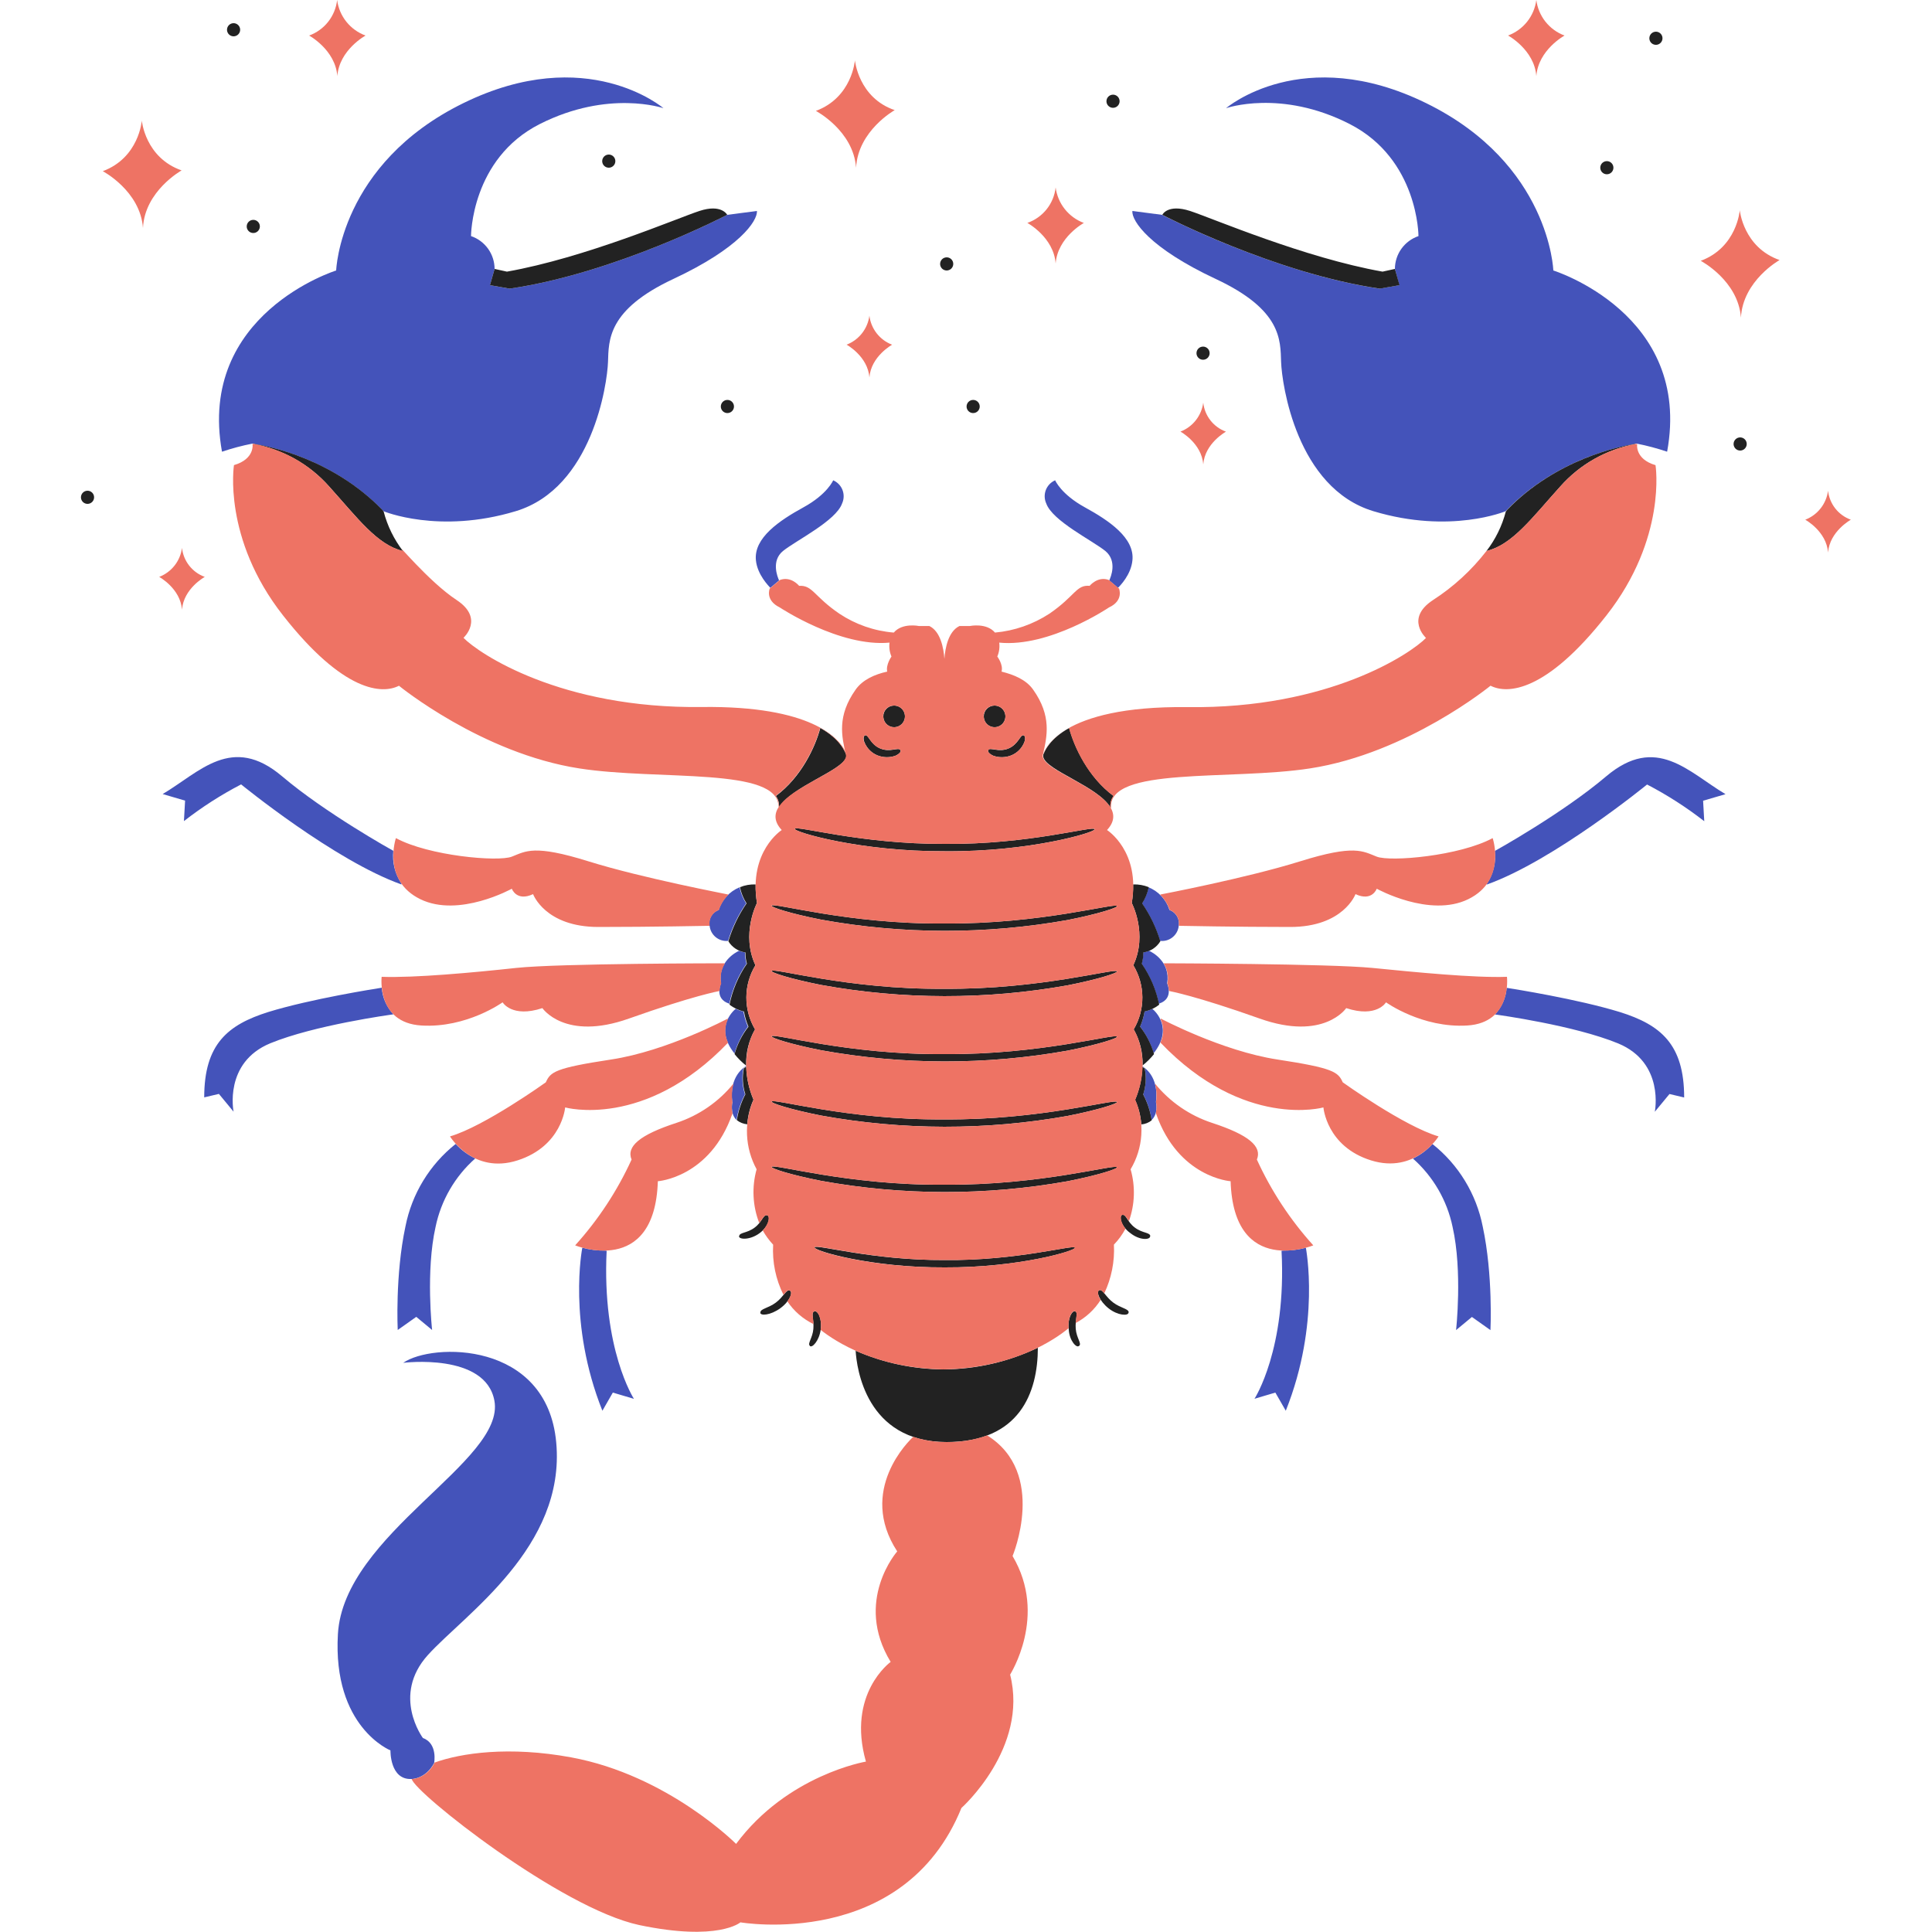
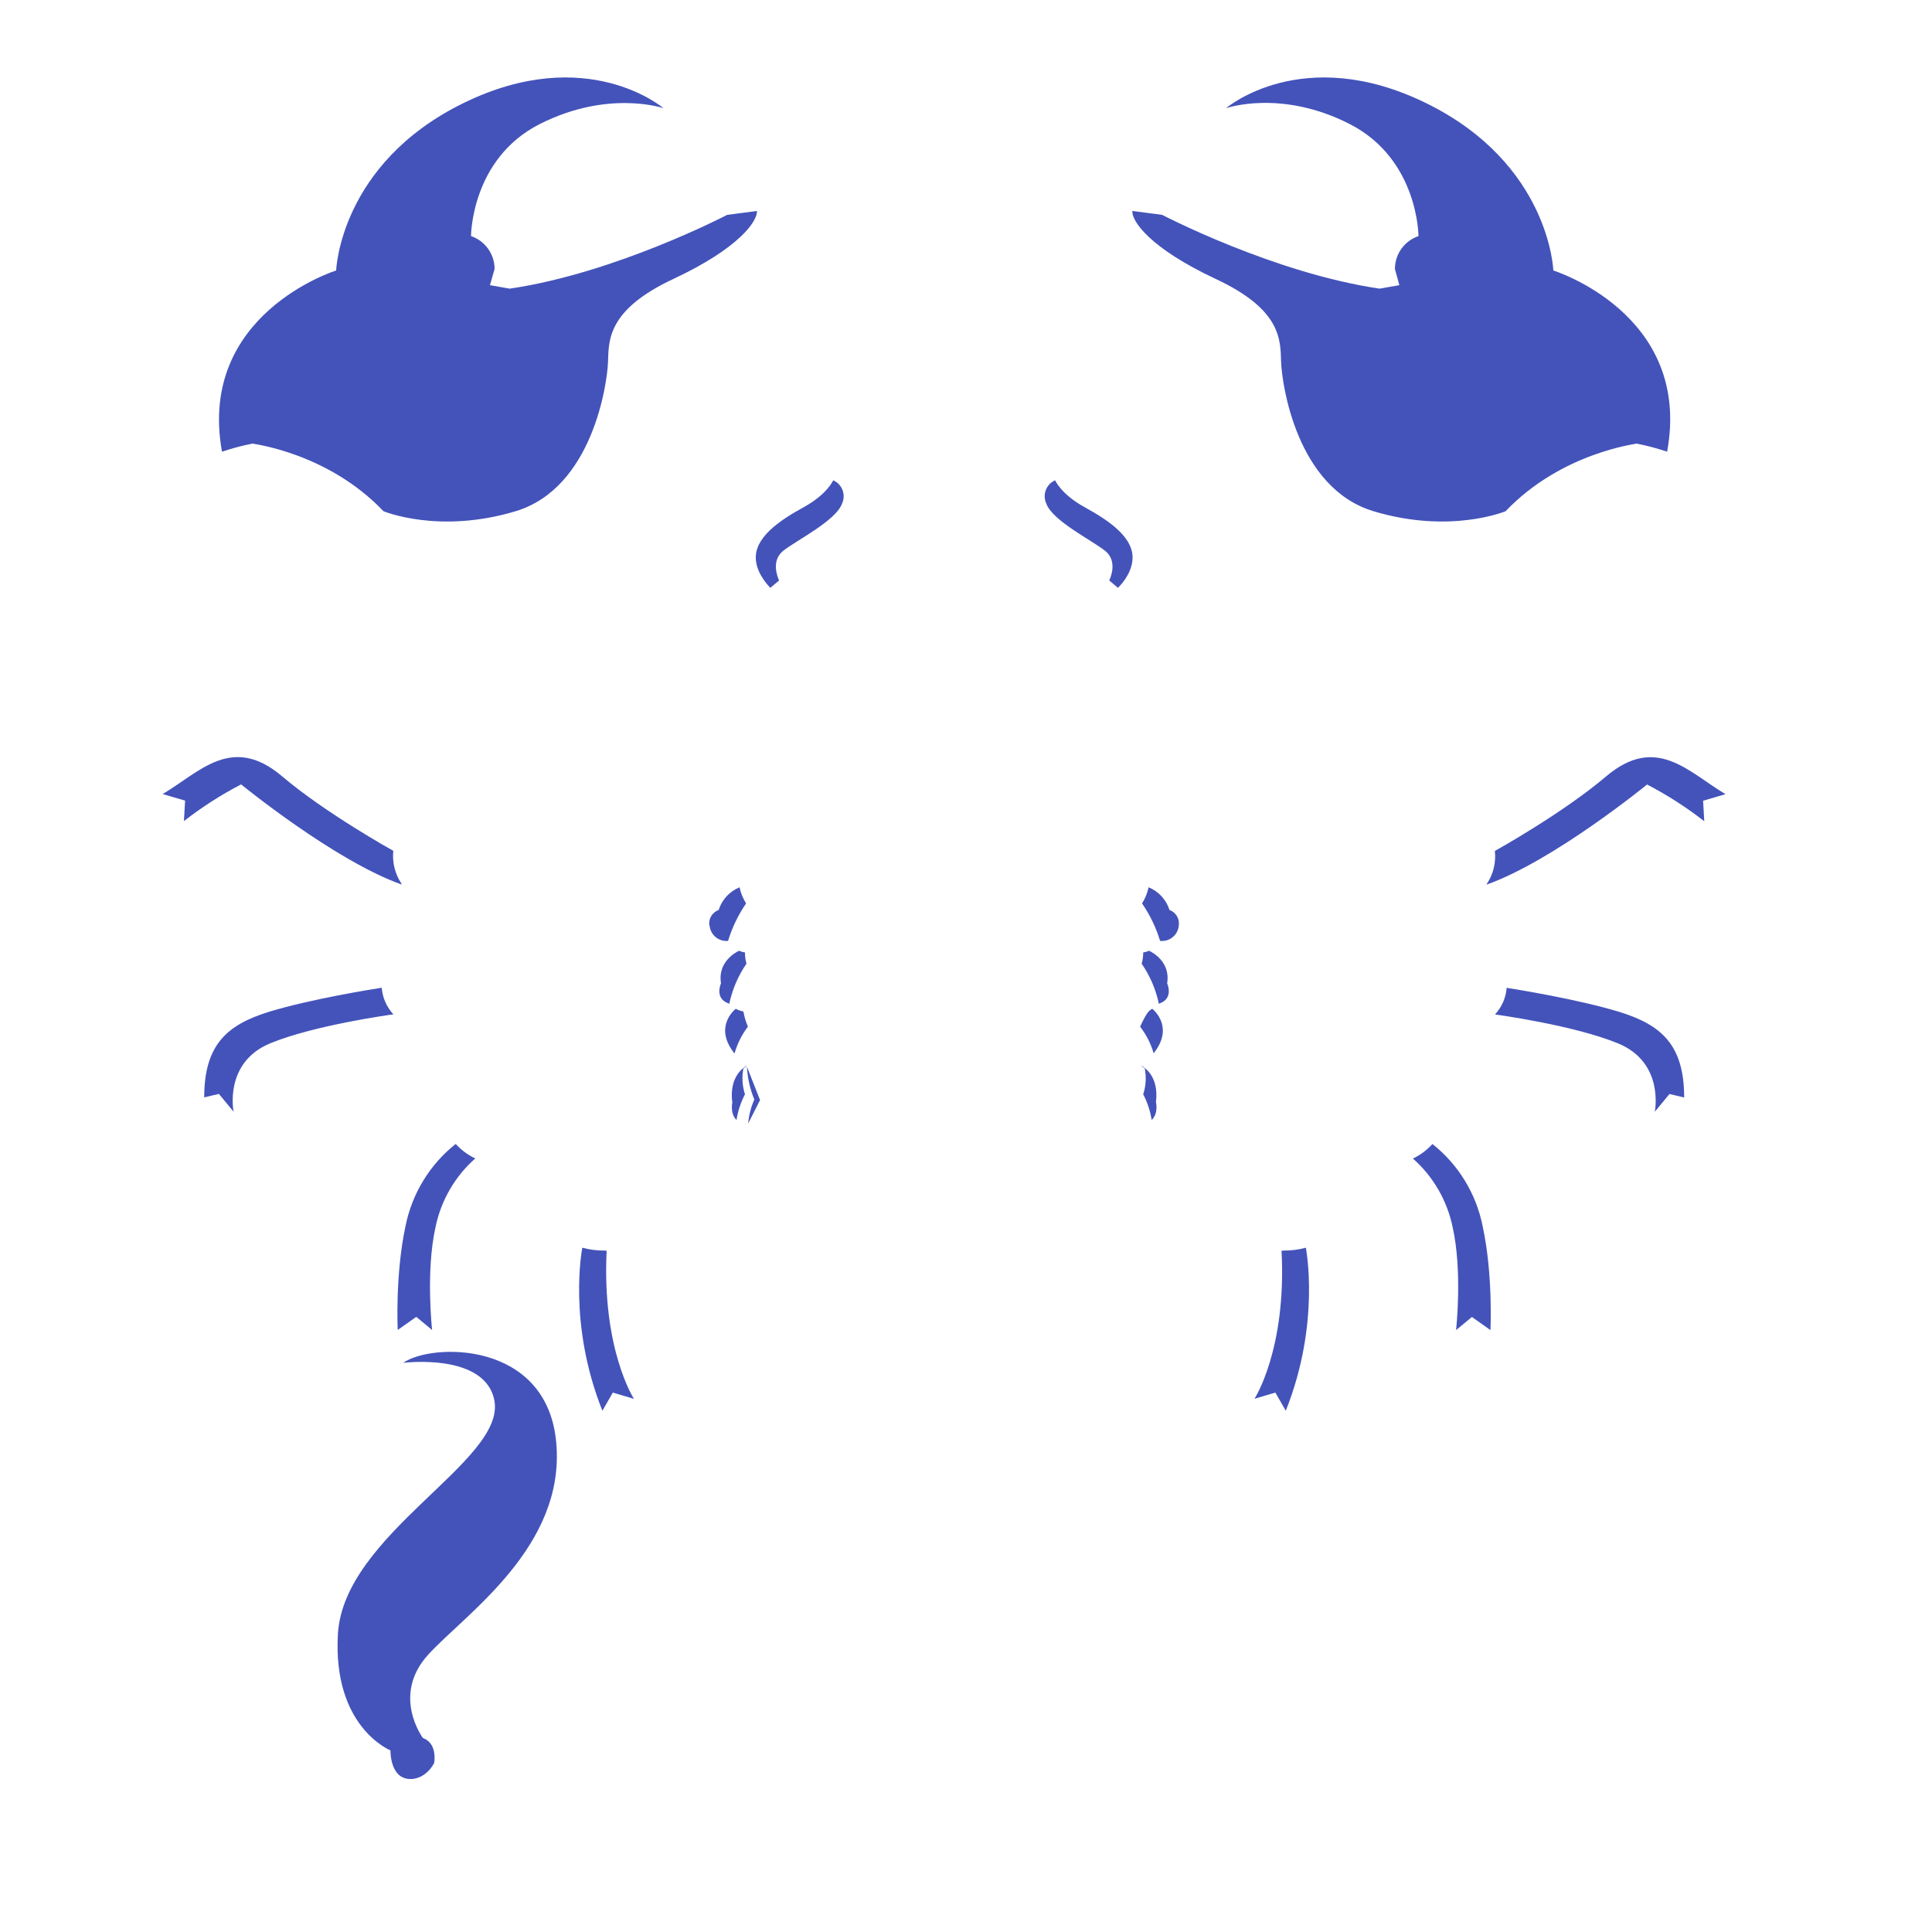
<svg xmlns="http://www.w3.org/2000/svg" width="500" height="500" viewBox="0 0 500 500" fill="none">
  <g clip-path="url(#clip0_4123_21736)">
-     <path d="M112.35 456.3C112.35 456.3 113.35 451.2 109.45 449.8C109.45 449.8 101.25 438.8 110.75 428.3C120.25 417.8 146.45 400.4 143.95 373.3C141.55 346.9 111.75 347.5 104.35 352.7C104.35 352.7 125.65 350 127.95 362.5C130.85 378.2 88.95 396.9 87.45 422.9C86.05 447 101.05 453 101.05 453C101.05 453 100.85 460.7 106.55 460.4C106.45 460.4 110.05 460.5 112.35 456.3ZM103.9 228.69V228.9C86.5 222.7 62.4 203 62.4 203C57.189 205.711 52.235 208.891 47.6 212.5L47.9 207.2L42.1 205.5C51.7 199.8 60 189.9 73 200.9C84.21 210.42 101.51 220.04 101.79 220.19C101.481 223.183 102.228 226.189 103.9 228.69ZM101.81 262.51C100.93 262.63 81.39 265.31 69.95 270C57.85 275 60.45 287.7 60.45 287.7L56.65 283.1L52.85 284C52.85 270.2 58.95 265.2 69.45 261.9C80.52 258.5 97.03 255.9 98.79 255.62C98.989 258.192 100.053 260.621 101.81 262.51ZM123 299.8C117.756 304.437 114.153 310.646 112.73 317.5C110.13 329 111.83 344.2 111.83 344.2L107.73 340.8L102.93 344.2C102.93 344.2 102.23 330 104.93 317.4C106.591 308.965 111.199 301.397 117.93 296.05C119.358 297.62 121.08 298.895 123 299.8ZM164 362L158.6 360.4L155.9 365.1C146.84 342.4 150.67 323.1 150.7 322.91C152.617 323.424 154.595 323.673 156.58 323.65L157 323.7C155.75 349.2 164.05 362 164.05 362H164ZM195.2 284.5C194.095 281.821 193.456 278.974 193.31 276.08L196.7 284.7L193.63 290.76C193.808 288.596 194.356 286.479 195.25 284.5H195.2ZM189.5 285.2C188.67 278.46 192.61 276.2 193.14 275.86L193.23 275.94C192.939 276.105 192.662 276.292 192.4 276.5C191.955 278.73 192.092 281.038 192.8 283.2C191.712 285.282 190.972 287.529 190.61 289.85C188.83 288.14 189.55 285.2 189.55 285.2H189.5ZM193.5 290.99C193.254 290.967 193.01 290.927 192.77 290.87C193.03 290.933 193.294 290.977 193.56 291L193.5 290.99ZM183.59 239.6C183.445 238.744 183.606 237.863 184.045 237.114C184.484 236.364 185.172 235.793 185.99 235.5C186.405 234.184 187.105 232.976 188.04 231.961C188.975 230.947 190.122 230.151 191.4 229.63C191.705 231.111 192.278 232.524 193.09 233.8C191.049 236.777 189.474 240.048 188.42 243.5C187.27 243.614 186.122 243.268 185.228 242.537C184.334 241.806 183.766 240.749 183.65 239.6H183.59ZM188.59 259.7C184.79 258.4 186.59 254.5 186.59 254.5C185.67 248.9 190.48 246.42 191.27 246.06C191.759 246.269 192.273 246.414 192.8 246.49C192.791 247.474 192.922 248.453 193.19 249.4C191.028 252.54 189.512 256.079 188.73 259.81L188.59 259.7ZM190.05 272.59C184.86 266.07 189.65 261.69 190.4 261.08C191.033 261.4 191.705 261.636 192.4 261.78C192.628 263.128 193.018 264.444 193.56 265.7C191.988 267.76 190.818 270.097 190.11 272.59H190.05ZM174.25 72.2C157.15 80.2 157.55 88.1 157.35 93.7C157.15 99.3 153.35 126.3 133.45 132.3C113.55 138.3 99.25 132.3 99.25 132.3C84.75 117.1 65.45 114.9 65.35 114.8C62.673 115.326 60.035 116.028 57.45 116.9C51 81.2 87 70 87 70C87 70 87.9 42.4 119.9 26.7C151.9 11 171.7 28 171.7 28C171.7 28 157.5 23.1 139.7 32.1C121.9 41.1 121.9 61.1 121.9 61.1C123.676 61.704 125.218 62.849 126.312 64.373C127.406 65.897 127.996 67.724 128 69.6L126.8 73.8L131.9 74.7C159.3 70.7 188.2 55.6 188.2 55.6L195.9 54.6C196.05 57.2 191.35 64.2 174.25 72.2ZM431.45 116.9C428.865 116.028 426.226 115.326 423.55 114.8C423.55 114.9 404.15 117.1 389.65 132.3C389.65 132.3 375.35 138.3 355.45 132.3C335.55 126.3 331.75 99.4 331.55 93.7C331.35 88 331.75 80.2 314.65 72.2C297.55 64.2 292.85 57.2 293.05 54.6L300.75 55.6C300.89 55.67 329.75 70.71 357.05 74.7L362.15 73.8L361 69.6C361.004 67.724 361.594 65.897 362.688 64.373C363.782 62.849 365.324 61.704 367.1 61.1C367.1 61.1 367.1 41.2 349.3 32.1C331.5 23 317.3 28 317.3 28C317.3 28 337.1 11 369.1 26.7C401.1 42.4 402 70 402 70C402 70 438 81.2 431.45 116.9ZM195.63 145C195.03 139.2 201.73 134.7 207.93 131.3C214.13 127.9 215.63 124.3 215.63 124.3C216.179 124.538 216.675 124.884 217.088 125.316C217.502 125.748 217.826 126.258 218.04 126.817C218.254 127.376 218.355 127.971 218.336 128.57C218.317 129.168 218.179 129.756 217.93 130.3C216.33 134.8 206.13 139.8 202.63 142.6C199.51 145.18 201.23 149.35 201.63 150.22L199.36 152.14C199 151.71 196 148.77 195.63 145ZM289.34 152.14L287.07 150.22C287.48 149.35 289.21 145.22 286.07 142.6C282.57 139.8 272.37 134.8 270.77 130.3C270.521 129.756 270.383 129.168 270.364 128.57C270.345 127.971 270.446 127.376 270.66 126.817C270.874 126.258 271.198 125.748 271.612 125.316C272.025 124.884 272.521 124.538 273.07 124.3C273.07 124.3 274.57 127.9 280.77 131.3C286.97 134.7 293.67 139.2 293.07 145C292.72 148.77 289.77 151.71 289.34 152.11V152.14ZM386.87 220.22C387.16 220.07 404.45 210.45 415.66 200.93C428.66 189.93 436.96 199.83 446.56 205.53L440.76 207.23L441.06 212.53C436.425 208.921 431.471 205.741 426.26 203.03C426.26 203.03 402.16 222.73 384.76 228.93L384.81 228.72C386.476 226.206 387.206 223.187 386.87 220.19V220.22ZM389.92 255.65C391.68 255.93 408.19 258.53 419.26 261.93C429.76 265.23 435.86 270.23 435.86 284.03L432.06 283.13L428.26 287.73C428.26 287.73 430.86 275.03 418.76 270.03C407.33 265.34 387.76 262.66 386.9 262.54C388.667 260.645 389.733 258.204 389.92 255.62V255.65ZM370.73 296.08C377.464 301.424 382.073 308.994 383.73 317.43C386.43 330.03 385.73 344.23 385.73 344.23L380.93 340.83L376.83 344.23C376.83 344.23 378.53 329.03 375.93 317.53C374.507 310.676 370.904 304.467 365.66 299.83C367.584 298.918 369.307 297.634 370.73 296.05V296.08ZM331.66 323.7L332.08 323.65C334.065 323.673 336.043 323.424 337.96 322.91C337.96 323.08 341.82 342.4 332.76 365.1L330.06 360.4L324.66 362C324.66 362 333 349.2 331.66 323.7ZM298.05 289.85C297.688 287.529 296.948 285.282 295.86 283.2C296.567 281.038 296.705 278.73 296.26 276.5C296 276.29 295.722 276.103 295.43 275.94L295.53 275.86C296.06 276.24 299.99 278.46 299.16 285.2C299.16 285.2 299.88 288.14 298.05 289.85ZM300.23 243.5C299.181 240.046 297.606 236.774 295.56 233.8C296.372 232.524 296.945 231.111 297.25 229.63C298.528 230.15 299.676 230.945 300.611 231.96C301.547 232.975 302.246 234.183 302.66 235.5C303.478 235.793 304.166 236.364 304.605 237.114C305.044 237.863 305.205 238.744 305.06 239.6C305.003 240.175 304.832 240.732 304.557 241.24C304.283 241.749 303.91 242.197 303.461 242.56C303.011 242.923 302.494 243.193 301.94 243.354C301.385 243.515 300.804 243.565 300.23 243.5ZM299.92 259.81C299.138 256.079 297.622 252.54 295.46 249.4C295.735 248.455 295.87 247.474 295.86 246.49C296.383 246.414 296.894 246.27 297.38 246.06C298.18 246.42 302.98 248.9 302.06 254.5C302.06 254.5 303.86 258.4 300.06 259.7L299.92 259.81ZM295.06 265.7C295.602 264.444 295.992 263.128 296.22 261.78C296.914 261.633 297.586 261.398 298.22 261.08C298.96 261.69 303.75 266.08 298.56 272.59C297.842 270.092 296.654 267.753 295.06 265.7Z" fill="#4453BA" />
-     <path d="M22.65 127C22.986 127 23.315 127.1 23.594 127.286C23.874 127.473 24.092 127.739 24.221 128.049C24.349 128.36 24.383 128.702 24.317 129.032C24.252 129.361 24.09 129.664 23.852 129.902C23.614 130.14 23.311 130.302 22.982 130.367C22.652 130.433 22.31 130.399 21.999 130.271C21.689 130.142 21.423 129.924 21.236 129.644C21.05 129.365 20.95 129.036 20.95 128.7C20.95 128.249 21.129 127.817 21.448 127.498C21.767 127.179 22.199 127 22.65 127ZM65.55 56.9C65.886 56.9 66.215 57 66.494 57.187C66.774 57.373 66.992 57.639 67.121 57.949C67.249 58.26 67.283 58.602 67.217 58.932C67.152 59.261 66.99 59.564 66.752 59.802C66.514 60.04 66.211 60.202 65.882 60.267C65.552 60.333 65.21 60.299 64.899 60.171C64.589 60.042 64.323 59.824 64.136 59.544C63.95 59.265 63.85 58.936 63.85 58.6C63.85 58.377 63.894 58.156 63.979 57.949C64.065 57.743 64.19 57.556 64.348 57.398C64.506 57.24 64.693 57.115 64.899 57.029C65.106 56.944 65.327 56.9 65.55 56.9ZM157.55 40C157.886 40 158.215 40.1 158.494 40.286C158.774 40.473 158.992 40.739 159.121 41.049C159.249 41.36 159.283 41.702 159.217 42.032C159.152 42.361 158.99 42.664 158.752 42.902C158.514 43.14 158.211 43.302 157.882 43.367C157.552 43.433 157.21 43.399 156.899 43.271C156.589 43.142 156.323 42.924 156.136 42.645C155.95 42.365 155.85 42.036 155.85 41.7C155.85 41.477 155.894 41.256 155.979 41.049C156.065 40.843 156.19 40.656 156.348 40.498C156.506 40.34 156.693 40.215 156.899 40.129C157.106 40.044 157.327 40 157.55 40ZM188.25 103.5C188.586 103.5 188.915 103.6 189.194 103.786C189.474 103.973 189.692 104.239 189.821 104.549C189.949 104.86 189.983 105.202 189.917 105.532C189.852 105.861 189.69 106.164 189.452 106.402C189.214 106.64 188.911 106.802 188.582 106.867C188.252 106.933 187.91 106.899 187.599 106.771C187.289 106.642 187.023 106.424 186.836 106.144C186.65 105.865 186.55 105.536 186.55 105.2C186.55 104.749 186.729 104.317 187.048 103.998C187.367 103.679 187.799 103.5 188.25 103.5ZM251.85 103.5C252.186 103.5 252.515 103.6 252.794 103.786C253.074 103.973 253.292 104.239 253.421 104.549C253.549 104.86 253.583 105.202 253.517 105.532C253.452 105.861 253.29 106.164 253.052 106.402C252.814 106.64 252.511 106.802 252.182 106.867C251.852 106.933 251.51 106.899 251.199 106.771C250.889 106.642 250.623 106.424 250.436 106.144C250.25 105.865 250.15 105.536 250.15 105.2C250.15 104.749 250.329 104.317 250.648 103.998C250.967 103.679 251.399 103.5 251.85 103.5ZM288.05 24.5C288.386 24.5 288.715 24.6 288.994 24.787C289.274 24.973 289.492 25.239 289.621 25.549C289.749 25.86 289.783 26.202 289.717 26.532C289.652 26.861 289.49 27.164 289.252 27.402C289.014 27.64 288.711 27.802 288.382 27.867C288.052 27.933 287.71 27.899 287.399 27.771C287.089 27.642 286.823 27.424 286.636 27.145C286.45 26.865 286.35 26.536 286.35 26.2C286.35 25.749 286.529 25.317 286.848 24.998C287.167 24.679 287.599 24.5 288.05 24.5ZM60.45 6C60.786 6 61.115 6.1 61.394 6.287C61.674 6.473 61.892 6.739 62.02 7.049C62.149 7.36 62.183 7.702 62.117 8.032C62.052 8.361 61.89 8.664 61.652 8.902C61.414 9.14 61.111 9.302 60.782 9.367C60.452 9.433 60.11 9.399 59.799 9.271C59.489 9.142 59.223 8.924 59.036 8.644C58.85 8.365 58.75 8.036 58.75 7.7C58.75 7.249 58.929 6.817 59.248 6.498C59.567 6.179 59.999 6 60.45 6ZM428.55 8.2C428.886 8.2 429.215 8.3 429.494 8.486C429.774 8.673 429.992 8.939 430.121 9.249C430.249 9.56 430.283 9.902 430.217 10.232C430.152 10.561 429.99 10.864 429.752 11.102C429.514 11.34 429.211 11.502 428.882 11.567C428.552 11.633 428.21 11.599 427.899 11.471C427.589 11.342 427.323 11.124 427.136 10.845C426.95 10.565 426.85 10.236 426.85 9.9C426.85 9.449 427.029 9.017 427.348 8.698C427.667 8.379 428.099 8.2 428.55 8.2ZM450.35 113.2C450.686 113.2 451.015 113.3 451.294 113.487C451.574 113.673 451.792 113.939 451.921 114.249C452.049 114.56 452.083 114.902 452.017 115.232C451.952 115.561 451.79 115.864 451.552 116.102C451.314 116.34 451.011 116.502 450.682 116.567C450.352 116.633 450.01 116.599 449.699 116.471C449.389 116.342 449.123 116.124 448.936 115.844C448.75 115.565 448.65 115.236 448.65 114.9C448.65 114.449 448.829 114.017 449.148 113.698C449.467 113.379 449.899 113.2 450.35 113.2ZM415.85 41.7C416.186 41.7 416.515 41.8 416.794 41.986C417.074 42.173 417.292 42.439 417.421 42.749C417.549 43.06 417.583 43.402 417.517 43.732C417.452 44.061 417.29 44.364 417.052 44.602C416.814 44.84 416.511 45.002 416.182 45.067C415.852 45.133 415.51 45.099 415.199 44.971C414.889 44.842 414.623 44.624 414.436 44.344C414.25 44.065 414.15 43.736 414.15 43.4C414.15 43.177 414.194 42.956 414.279 42.749C414.365 42.543 414.49 42.356 414.648 42.198C414.806 42.04 414.993 41.915 415.199 41.829C415.406 41.744 415.627 41.7 415.85 41.7ZM311.35 89.7C311.686 89.7 312.015 89.8 312.294 89.987C312.574 90.173 312.792 90.439 312.921 90.749C313.049 91.06 313.083 91.402 313.017 91.732C312.952 92.061 312.79 92.364 312.552 92.602C312.314 92.84 312.011 93.002 311.682 93.067C311.352 93.133 311.01 93.099 310.699 92.971C310.389 92.842 310.123 92.624 309.936 92.344C309.75 92.065 309.65 91.736 309.65 91.4C309.65 90.949 309.829 90.517 310.148 90.198C310.467 89.879 310.899 89.7 311.35 89.7ZM245 66.6C245.336 66.6 245.665 66.7 245.944 66.886C246.224 67.073 246.442 67.339 246.571 67.649C246.699 67.96 246.733 68.302 246.667 68.632C246.602 68.961 246.44 69.264 246.202 69.502C245.964 69.74 245.661 69.902 245.332 69.967C245.002 70.033 244.66 69.999 244.349 69.871C244.039 69.742 243.773 69.524 243.586 69.245C243.4 68.965 243.3 68.636 243.3 68.3C243.3 68.077 243.344 67.856 243.429 67.649C243.515 67.443 243.64 67.256 243.798 67.098C243.956 66.94 244.143 66.815 244.349 66.729C244.556 66.644 244.777 66.6 245 66.6ZM219 195.9V195.3C218.993 195.223 218.957 195.152 218.9 195.1C218.6 194.3 217.3 191.2 212.3 188.4C211 193.3 207.4 201.1 200.8 206C201.435 206.864 201.72 207.935 201.6 209C204.85 203.5 218.15 199.4 219 195.9ZM99 132C86.13 118.72 69.65 115.53 66.1 114.92H65.6C73.187 116.272 80.094 120.148 85.2 125.92C92.5 134.02 97.6 141.02 104.3 142.62C101.967 139.589 100.267 136.12 99.3 132.42L99 132ZM181 54.6C175.2 56.5 151.5 66.7 131.2 70.3L128 69.6L126.8 73.8L131.9 74.7C159.3 70.7 188.2 55.6 188.2 55.6C188.2 55.6 186.75 52.7 181 54.6ZM270 195.9V195.3C270.007 195.223 270.043 195.152 270.1 195.1C270.4 194.3 271.7 191.2 276.7 188.4C278 193.3 281.6 201.1 288.2 206C287.565 206.864 287.28 207.935 287.4 209C284.15 203.5 270.75 199.4 270 195.9ZM270 195.9V195.3C270.007 195.223 270.043 195.152 270.1 195.1C270.4 194.3 271.7 191.2 276.7 188.4C278 193.3 281.6 201.1 288.2 206C287.565 206.864 287.28 207.935 287.4 209C284.15 203.5 270.75 199.4 270 195.9ZM308 54.6C313.8 56.5 337.5 66.7 357.8 70.3L361 69.6L362.2 73.8L357.1 74.7C329.7 70.7 300.8 55.6 300.8 55.6C300.8 55.6 302.15 52.7 308 54.6ZM244.2 354.4C236.364 354.348 228.621 352.705 221.44 349.57C221.7 353.9 224.05 373.2 245 373.2C263.86 373.2 268.58 360.46 268.6 348.78C260.968 352.446 252.616 354.366 244.15 354.4H244.2ZM231.4 182.6C231.954 182.6 232.495 182.764 232.956 183.072C233.416 183.38 233.775 183.817 233.987 184.328C234.199 184.84 234.254 185.403 234.146 185.946C234.038 186.489 233.771 186.988 233.38 187.38C232.988 187.771 232.489 188.038 231.946 188.146C231.403 188.254 230.84 188.199 230.328 187.987C229.817 187.775 229.38 187.416 229.072 186.956C228.764 186.495 228.6 185.954 228.6 185.4C228.6 184.666 228.888 183.961 229.402 183.438C229.917 182.914 230.616 182.613 231.35 182.6H231.4ZM233 194.1C233.3 194.5 232.8 195.1 231.7 195.6C230.204 196.117 228.572 196.081 227.1 195.5C225.623 194.907 224.438 193.758 223.8 192.3C223.3 191.2 223.5 190.4 223.9 190.3C224.8 190.1 225.2 192.6 227.8 193.7C230.4 194.8 232.45 193.3 233 194.1ZM257.4 182.6C257.954 182.6 258.495 182.764 258.956 183.072C259.416 183.38 259.775 183.817 259.987 184.328C260.199 184.84 260.254 185.403 260.146 185.946C260.038 186.489 259.771 186.988 259.38 187.38C258.988 187.771 258.489 188.038 257.946 188.146C257.403 188.254 256.84 188.199 256.328 187.987C255.817 187.775 255.38 187.416 255.072 186.956C254.764 186.495 254.6 185.954 254.6 185.4C254.6 184.666 254.888 183.961 255.402 183.438C255.917 182.914 256.616 182.613 257.35 182.6H257.4ZM255.8 194.1C255.5 194.5 256 195.1 257.1 195.6C258.596 196.117 260.228 196.081 261.7 195.5C263.177 194.907 264.362 193.758 265 192.3C265.5 191.2 265.3 190.4 264.9 190.3C264 190.1 263.6 192.6 261 193.7C258.4 194.8 256.25 193.3 255.75 194.1H255.8ZM289.1 234.5C289.2 234.9 284.4 236.5 276.3 238.1C255.197 241.866 233.591 241.832 212.5 238C204.4 236.4 199.6 234.8 199.7 234.4C199.9 233.4 219.4 239.2 244.3 239C269.35 239.2 288.85 233.5 289.05 234.5H289.1ZM289.1 251.4C289.2 251.8 284.4 253.4 276.3 255C255.197 258.766 233.591 258.732 212.5 254.9C204.4 253.3 199.6 251.7 199.7 251.3C199.9 250.3 219.4 256.1 244.3 255.9C269.35 256.1 288.85 250.4 289.05 251.4H289.1ZM289.1 268.3C289.2 268.7 284.4 270.3 276.3 271.9C255.197 275.666 233.591 275.632 212.5 271.8C204.4 270.2 199.6 268.6 199.7 268.2C199.9 267.2 219.4 273 244.3 272.8C269.35 273 288.85 267.3 289.05 268.3H289.1ZM289.1 285.2C289.2 285.6 284.4 287.2 276.3 288.8C255.197 292.566 233.591 292.532 212.5 288.7C204.4 287.1 199.6 285.5 199.7 285.1C199.9 284.1 219.4 289.9 244.3 289.7C269.35 289.9 288.85 284.2 289.05 285.2H289.1ZM289.1 302.1C289.2 302.5 284.4 304.1 276.3 305.7C255.197 309.466 233.591 309.432 212.5 305.6C204.4 304 199.6 302.4 199.7 302C199.9 301 219.4 306.8 244.3 306.6C269.35 306.8 288.85 301.1 289.05 302.1H289.1ZM278.2 322.9C278.5 323.7 263.5 328.1 244.5 328C225.5 328.1 210.5 323.7 210.8 322.8C211.1 321.9 225.7 326.2 244.5 326.1C263.25 326.3 278 322 278.15 322.9H278.2ZM283.3 214.6C283.6 215.4 266.4 220.5 244.5 220.3C222.6 220.4 205.4 215.3 205.7 214.5C205.9 213.5 222.9 218.5 244.5 218.4C266.15 218.6 283.05 213.6 283.25 214.6H283.3ZM191.3 319.9C191.4 318.9 193.3 319.2 195.3 317.7C197.3 316.2 197.5 314.3 198.5 314.5C199.5 314.7 199 317.4 196.5 319.2C194 321 191.15 320.8 191.25 319.9H191.3ZM196.8 339.7C196.7 338.7 198.8 338.6 200.8 337.1C202.8 335.6 203.5 333.6 204.4 334C205.3 334.4 204.4 336.8 201.9 338.6C199.4 340.4 196.75 340.6 196.75 339.7H196.8ZM209.6 348.3C208.9 347.7 210.3 346.3 210.5 343.9C210.7 341.5 209.8 339.8 210.7 339.4C211.6 339 212.8 341.2 212.4 344.1C212 347 210.15 349 209.55 348.3H209.6ZM297.7 319.9C297.6 318.9 295.7 319.2 293.7 317.7C291.7 316.2 291.5 314.3 290.5 314.4C289.5 314.5 290 317.3 292.5 319.1C295 321.1 297.75 320.9 297.65 319.9H297.7ZM292.1 339.7C292.2 338.7 290.1 338.6 288.1 337.1C286.1 335.6 285.4 333.6 284.5 333.9C283.6 334.2 284.5 336.7 286.9 338.6C289.3 340.5 292.05 340.6 292.05 339.7H292.1ZM279.3 348.3C280 347.7 278.6 346.3 278.4 343.9C278.2 341.5 279.1 339.8 278.3 339.4C277.5 339 276.2 341.2 276.6 344.1C276.75 347 278.65 349 279.25 348.3H279.3ZM193.11 275.75C193.002 272.482 193.794 269.248 195.4 266.4C193.914 263.883 193.138 261.009 193.156 258.086C193.173 255.163 193.983 252.299 195.5 249.8C191.7 241.7 195.9 233.7 195.9 233.7C195.638 232.111 195.521 230.501 195.55 228.89C194.165 228.837 192.784 229.079 191.5 229.6C191.804 231.093 192.38 232.516 193.2 233.8C191.135 236.803 189.549 240.109 188.5 243.6C188.979 244.375 189.622 245.035 190.384 245.535C191.146 246.034 192.008 246.36 192.91 246.49C192.901 247.474 193.032 248.453 193.3 249.4C191.097 252.592 189.566 256.198 188.8 260C189.896 260.869 191.175 261.478 192.54 261.78C192.768 263.128 193.158 264.445 193.7 265.7C192.044 267.806 190.821 270.219 190.1 272.8C190.977 273.888 191.969 274.877 193.06 275.75H193.11ZM195 284.6C193.847 281.895 193.209 278.999 193.12 276.06C192.96 276.16 192.75 276.31 192.5 276.5C192.055 278.731 192.192 281.038 192.9 283.2C191.801 285.296 191.058 287.56 190.7 289.9C191.473 290.511 192.408 290.879 193.39 290.96C193.557 288.763 194.101 286.612 195 284.6ZM390 132L389.7 132.4C388.733 136.1 387.033 139.569 384.7 142.6C391.4 141 396.5 134 403.8 125.9C408.906 120.128 415.813 116.252 423.4 114.9H422.93C419.4 115.53 402.83 118.71 390 132ZM298.66 272.8C297.939 270.219 296.716 267.806 295.06 265.7C295.602 264.445 295.992 263.128 296.22 261.78C297.6 261.486 298.894 260.877 300 260C299.234 256.198 297.703 252.592 295.5 249.4C295.775 248.455 295.91 247.474 295.9 246.49C296.801 246.363 297.663 246.037 298.424 245.538C299.184 245.038 299.825 244.376 300.3 243.6C299.251 240.109 297.665 236.803 295.6 233.8C296.42 232.516 296.996 231.093 297.3 229.6C296.016 229.078 294.635 228.836 293.25 228.89C293.284 230.501 293.167 232.111 292.9 233.7C292.9 233.7 297.1 241.7 293.3 249.8C294.816 252.299 295.627 255.163 295.644 258.086C295.662 261.009 294.886 263.883 293.4 266.4C295.006 269.248 295.798 272.482 295.69 275.75C296.784 274.878 297.78 273.888 298.66 272.8ZM295.37 291C296.352 290.923 297.289 290.554 298.06 289.94C297.702 287.6 296.958 285.336 295.86 283.24C296.567 281.078 296.705 278.771 296.26 276.54C296.061 276.382 295.854 276.235 295.64 276.1C295.551 279.039 294.913 281.935 293.76 284.64C294.664 286.65 295.209 288.802 295.37 291Z" fill="#222222" />
-     <path d="M201.55 208.72L201.45 208.87C201.76 198.39 170.45 202.07 149.95 198.87C124.65 194.97 103.25 177.47 103.25 177.47C98.95 179.67 88.95 179.27 73.25 159.27C57.55 139.27 60.55 120.37 60.55 120.37C66.05 118.77 65.35 114.87 65.35 114.87H65.61C73.175 116.234 80.06 120.109 85.15 125.87C92.45 133.97 97.55 140.97 104.25 142.57C101.95 139.47 110.85 150.47 118.15 155.27C125.45 160.07 119.95 165.07 119.95 165.07C123.85 169.07 145.05 183.47 181.75 182.97C210.03 182.64 217 191.06 218.6 194.15L218.75 194.81C218.3 193.74 216.83 190.93 212.25 188.37C210.95 193.27 207.35 201.07 200.75 205.97C201.336 206.762 201.62 207.737 201.55 208.72ZM186.05 235.5C186.548 234.038 187.372 232.707 188.46 231.61C188.46 231.61 188.46 231.54 188.46 231.5C188.46 231.46 166.36 227.3 152.26 222.9C138.16 218.5 136.06 220.3 132.46 221.7C128.86 223.1 110.96 221.5 102.46 216.9C102.46 216.9 98.76 227.8 108.76 232.7C118.76 237.6 132.46 230 132.46 230C132.46 230 133.66 233.4 137.96 231.4C137.96 231.4 141.06 239.9 154.86 239.9C168.66 239.9 183.56 239.6 183.56 239.6L183.66 239.53C183.532 238.686 183.7 237.823 184.136 237.089C184.571 236.354 185.248 235.793 186.05 235.5ZM186.65 254.5C186.318 252.748 186.646 250.935 187.57 249.41V249.3C187.57 249.3 144.67 249.3 133.57 250.5C122.47 251.7 107.37 253.1 98.77 252.8C98.77 252.8 97.37 264.7 109.07 265.4C120.77 266.1 130.07 259.4 130.07 259.4C130.07 259.4 132.47 263.5 140.37 260.9C140.37 260.9 146.17 269.5 162.77 263.6C179.37 257.7 186.07 256.5 186.07 256.5L186.25 256.39C186.269 255.741 186.405 255.101 186.65 254.5ZM188.36 263.85V263.6C188.36 263.6 172.66 272 158.16 274.2C143.66 276.4 142.46 277.4 141.26 280.1C141.26 280.1 125.36 291.5 116.46 294.1C116.46 294.1 122.46 304 133.96 300.3C145.46 296.6 146.26 286.6 146.26 286.6C146.26 286.6 166.84 292.39 188.42 269.84C187.971 268.907 187.734 267.887 187.723 266.852C187.713 265.817 187.93 264.792 188.36 263.85ZM189.55 285.2C189.323 283.6 189.422 281.971 189.84 280.41C185.993 285.159 180.858 288.697 175.05 290.6C165.55 293.7 162.05 296.7 163.45 300.1C159.746 308.203 154.823 315.69 148.85 322.3C148.85 322.3 169.45 330.7 170.25 305.7C170.25 305.7 183.75 304.8 189.55 288.2V287.94C189.357 287.037 189.357 286.103 189.55 285.2ZM231.55 28.5C231.55 28.5 222.05 33.8 221.55 43.4C220.85 33.8 211.15 28.7 211.15 28.7C220.55 25.2 221.25 15.6 221.25 15.6C221.25 15.6 222.15 25.3 231.55 28.5ZM460.55 67.3C460.55 67.3 451.05 72.6 450.55 82.2C449.85 72.6 440.15 67.5 440.15 67.5C449.55 64 450.25 54.4 450.25 54.4C450.25 54.4 451.15 64 460.55 67.3ZM47 44.1C47 44.1 37.45 49.4 37 59C36.3 49.4 26.6 44.3 26.6 44.3C36 40.8 36.7 31.2 36.7 31.2C36.7 31.2 37.55 40.8 47 44.1ZM265.9 57.7C265.9 57.7 272.7 61.4 273.2 68.2C273.7 61.4 280.5 57.7 280.5 57.7C278.56 56.978 276.854 55.739 275.568 54.118C274.281 52.496 273.462 50.553 273.2 48.5C272.973 50.572 272.161 52.538 270.86 54.166C269.558 55.795 267.821 57.021 265.85 57.7H265.9ZM80 9.2C80 9.2 86.8 12.9 87.3 19.7C87.8 12.9 94.6 9.2 94.6 9.2C92.651 8.485 90.934 7.25 89.638 5.628C88.343 4.006 87.516 2.059 87.25 0C87.017 2.056 86.215 4.007 84.934 5.632C83.654 7.257 81.945 8.493 80 9.2ZM390.3 9.2C390.3 9.2 397.1 12.9 397.6 19.7C398.1 12.9 404.9 9.2 404.9 9.2C402.96 8.478 401.254 7.239 399.968 5.618C398.681 3.996 397.862 2.053 397.6 0C397.333 2.059 396.507 4.006 395.211 5.628C393.915 7.25 392.199 8.485 390.25 9.2H390.3ZM230.9 89.2C230.9 89.2 225.4 92.2 225 97.7C224.6 92.2 219.1 89.2 219.1 89.2C220.667 88.596 222.042 87.58 223.08 86.26C224.118 84.941 224.782 83.365 225 81.7C225.201 83.364 225.852 84.941 226.883 86.263C227.914 87.584 229.285 88.6 230.85 89.2H230.9ZM479 134.5C479 134.5 473.5 137.5 473.1 143C472.7 137.5 467.2 134.5 467.2 134.5C468.767 133.896 470.142 132.88 471.18 131.56C472.218 130.24 472.882 128.665 473.1 127C473.281 128.677 473.931 130.27 474.974 131.596C476.017 132.922 477.412 133.929 479 134.5ZM317.3 111.7C317.3 111.7 311.8 114.7 311.4 120.2C311 114.7 305.5 111.7 305.5 111.7C307.067 111.096 308.442 110.08 309.48 108.76C310.518 107.44 311.182 105.865 311.4 104.2C311.577 105.872 312.219 107.46 313.253 108.786C314.287 110.112 315.672 111.121 317.25 111.7H317.3ZM53 149.3C53 149.3 47.5 152.3 47.1 157.8C46.7 152.3 41.2 149.3 41.2 149.3C42.767 148.696 44.142 147.68 45.18 146.36C46.218 145.04 46.882 143.465 47.1 141.8C47.282 143.477 47.931 145.07 48.974 146.396C50.017 147.722 51.412 148.729 53 149.3ZM428.5 120.4C423 118.8 423.7 114.9 423.7 114.9H423.32C415.764 116.274 408.889 120.149 403.8 125.9C396.47 134 391.38 141 384.7 142.59C380.839 147.583 376.155 151.881 370.85 155.3C363.55 160.1 369.05 165.1 369.05 165.1C365.15 169.1 343.95 183.5 307.25 183C274.1 182.62 270.25 194.25 269.97 195.23C269.992 195.184 270.018 195.14 270.05 195.1C270.35 194.3 271.65 191.2 276.65 188.4C277.95 193.3 281.55 201.1 288.15 206C287.519 206.865 287.234 207.935 287.35 209C287.35 209.06 287.42 209.11 287.45 209.16H287.55C286.55 198.26 318.35 202.06 339.05 198.86C364.35 194.96 385.75 177.46 385.75 177.46C390.05 179.66 400.05 179.26 415.75 159.26C431.45 139.26 428.45 120.4 428.45 120.4H428.5ZM284.86 336.4C283.258 338.933 281.02 341.001 278.37 342.4C278.47 340.8 278.92 339.7 278.3 339.4C277.54 338.92 276.3 341.01 276.56 343.73C273.34 346.41 262.56 354.07 244.2 354.4C226.71 354.09 216.2 347.19 212.39 344.18C212.39 344.18 212.39 344.13 212.39 344.1C212.79 341.2 211.49 338.9 210.69 339.4C209.96 339.73 210.48 340.93 210.54 342.67C207.796 341.345 205.456 339.311 203.76 336.78C204.76 335.44 205.01 334.21 204.39 334C203.77 333.79 203.39 334.33 202.77 335.12C200.757 331.095 199.833 326.613 200.09 322.12C199.049 321.006 198.146 319.77 197.4 318.44C199.07 316.71 199.27 314.61 198.49 314.52C197.71 314.43 197.39 315.39 196.49 316.52C194.771 312.078 194.532 307.199 195.81 302.61C194.316 299.868 193.467 296.822 193.329 293.703C193.19 290.583 193.765 287.473 195.01 284.61C190.51 273.81 195.41 266.41 195.41 266.41C193.924 263.893 193.148 261.019 193.166 258.096C193.183 255.173 193.993 252.309 195.51 249.81C191.71 241.71 195.91 233.71 195.91 233.71C193.71 220.31 202.31 214.81 202.31 214.81C194.11 206.01 220.01 200.11 218.91 195.31C217.81 190.51 216.61 185.31 221.41 178.51C223.21 175.91 226.41 174.51 229.61 173.81C229.21 172.01 230.71 169.91 230.71 169.91C230.224 168.776 230.051 167.533 230.21 166.31C217.31 167.51 201.81 157.21 201.81 157.21C197.91 155.31 199.21 152.31 199.21 152.31L201.81 150.11C204.71 149.01 206.81 151.61 206.81 151.61C210.31 151.41 210.61 154.31 217.21 158.81C221.418 161.613 226.27 163.3 231.31 163.71C233.51 161.11 237.81 162.01 237.81 162.01H240.51C243.41 163.41 244.21 167.71 244.41 170.51C244.61 167.71 245.41 163.41 248.31 162.01H251C251 162.01 255.3 161.11 257.5 163.71C262.531 163.257 267.373 161.574 271.6 158.81C278.3 154.21 278.5 151.31 282 151.61C282 151.61 284.1 149.01 287 150.11L289.6 152.31C289.6 152.31 290.9 155.41 287 157.21C287 157.21 271.6 167.61 258.6 166.31C258.759 167.533 258.586 168.776 258.1 169.91C258.1 169.91 259.7 172.01 259.2 173.81C262.4 174.61 265.6 175.91 267.4 178.51C272.2 185.31 271 190.51 269.9 195.31C268.8 200.11 294.7 205.91 286.5 214.81C286.5 214.81 295.2 220.31 292.9 233.71C292.9 233.71 297.1 241.61 293.3 249.81C294.817 252.309 295.627 255.173 295.644 258.096C295.662 261.019 294.886 263.893 293.4 266.41C293.4 266.41 298.3 273.81 293.8 284.61C295.039 287.491 295.576 290.625 295.368 293.755C295.159 296.884 294.211 299.919 292.6 302.61C293.865 307.019 293.711 311.714 292.16 316.03C291.5 315.09 291.16 314.35 290.5 314.41C289.84 314.47 289.9 316.32 291.28 317.98C290.476 319.489 289.467 320.879 288.28 322.11C288.508 326.459 287.649 330.797 285.78 334.73C285.29 334.15 284.91 333.73 284.48 333.91C284.05 334.09 284 335.14 284.81 336.37L284.86 336.4ZM261 193.7C258.4 194.7 256.3 193.3 255.8 194.1C255.5 194.5 256 195.1 257.1 195.6C258.596 196.117 260.228 196.081 261.7 195.5C263.177 194.907 264.362 193.758 265 192.3C265.5 191.2 265.3 190.4 264.9 190.3C264 190.1 263.55 192.6 261 193.7ZM254.6 185.4C254.6 185.954 254.764 186.495 255.072 186.956C255.38 187.416 255.817 187.775 256.328 187.987C256.84 188.199 257.403 188.254 257.946 188.146C258.489 188.038 258.988 187.771 259.38 187.38C259.771 186.988 260.038 186.489 260.146 185.946C260.254 185.403 260.199 184.84 259.987 184.328C259.775 183.817 259.416 183.38 258.956 183.072C258.495 182.764 257.954 182.6 257.4 182.6C257.028 182.593 256.659 182.661 256.313 182.799C255.968 182.936 255.653 183.142 255.388 183.402C255.122 183.663 254.912 183.974 254.768 184.317C254.624 184.66 254.55 185.028 254.55 185.4H254.6ZM228.6 185.4C228.6 185.954 228.764 186.495 229.072 186.956C229.38 187.416 229.817 187.775 230.328 187.987C230.84 188.199 231.403 188.254 231.946 188.146C232.489 188.038 232.988 187.771 233.38 187.38C233.771 186.988 234.038 186.489 234.146 185.946C234.254 185.403 234.199 184.84 233.987 184.328C233.775 183.817 233.416 183.38 232.956 183.072C232.495 182.764 231.954 182.6 231.4 182.6C231.028 182.593 230.659 182.661 230.313 182.799C229.968 182.936 229.653 183.142 229.388 183.402C229.122 183.663 228.912 183.974 228.768 184.317C228.624 184.66 228.55 185.028 228.55 185.4H228.6ZM223.8 192.3C224.438 193.758 225.623 194.907 227.1 195.5C228.572 196.081 230.204 196.117 231.7 195.6C232.8 195.1 233.3 194.5 233 194.1C232.5 193.3 230.4 194.7 227.8 193.7C225.2 192.7 224.8 190.1 223.9 190.3C223.45 190.4 223.25 191.2 223.75 192.3H223.8ZM205.7 214.5C205.4 215.3 222.6 220.4 244.5 220.3C266.4 220.5 283.6 215.4 283.3 214.6C283.1 213.6 266.2 218.6 244.5 218.4C222.85 218.5 205.85 213.5 205.65 214.5H205.7ZM199.7 234.4C199.6 234.8 204.4 236.4 212.5 238C233.591 241.832 255.197 241.866 276.3 238.1C284.4 236.5 289.2 234.9 289.1 234.5C288.9 233.5 269.4 239.2 244.3 239C219.35 239.2 199.85 233.4 199.65 234.4H199.7ZM199.7 251.3C199.6 251.7 204.4 253.3 212.5 254.9C233.591 258.732 255.197 258.766 276.3 255C284.4 253.4 289.2 251.8 289.1 251.4C288.9 250.4 269.4 256.1 244.3 255.9C219.35 256.1 199.85 250.3 199.65 251.3H199.7ZM199.7 268.2C199.6 268.6 204.4 270.2 212.5 271.8C233.591 275.632 255.197 275.666 276.3 271.9C284.4 270.3 289.2 268.7 289.1 268.3C288.9 267.3 269.4 273 244.3 272.8C219.35 273 199.85 267.2 199.65 268.2H199.7ZM199.7 285.1C199.6 285.5 204.4 287.1 212.5 288.7C233.591 292.532 255.197 292.566 276.3 288.8C284.4 287.2 289.2 285.6 289.1 285.2C288.9 284.2 269.4 289.9 244.3 289.7C219.35 289.9 199.85 284.1 199.65 285.1H199.7ZM278.2 322.9C278 322 263.3 326.3 244.5 326.1C225.7 326.2 211 321.8 210.8 322.8C210.6 323.8 225.5 328.1 244.5 328C263.45 328.1 278.45 323.7 278.15 322.9H278.2ZM289.1 302.1C288.9 301.1 269.4 306.8 244.3 306.6C219.4 306.8 199.9 301 199.7 302C199.6 302.4 204.4 304 212.5 305.6C233.591 309.432 255.197 309.466 276.3 305.7C284.35 304.1 289.15 302.5 289.05 302.1H289.1ZM305.1 239.53L305.2 239.6C305.2 239.6 320.1 239.9 333.9 239.9C347.7 239.9 350.8 231.4 350.8 231.4C355.1 233.4 356.3 230 356.3 230C356.3 230 370 237.6 380 232.7C390 227.8 386.3 216.9 386.3 216.9C377.8 221.5 359.9 223.1 356.3 221.7C352.7 220.3 350.6 218.5 336.5 222.9C322.4 227.3 300.3 231.5 300.3 231.5C300.305 231.536 300.305 231.574 300.3 231.61C301.391 232.705 302.215 234.036 302.71 235.5C303.506 235.798 304.174 236.362 304.603 237.097C305.031 237.831 305.192 238.69 305.06 239.53H305.1ZM302.52 256.39L302.7 256.5C302.7 256.5 309.4 257.7 326 263.6C342.6 269.5 348.4 260.9 348.4 260.9C356.3 263.5 358.7 259.4 358.7 259.4C358.7 259.4 368 266.1 379.7 265.4C391.4 264.7 390 252.8 390 252.8C381.4 253.1 366.3 251.6 355.2 250.5C344.1 249.4 301.2 249.3 301.2 249.3V249.41C302.124 250.935 302.451 252.748 302.12 254.5C302.352 255.103 302.474 255.744 302.48 256.39H302.52ZM300.34 269.84C321.93 292.39 342.5 286.6 342.5 286.6C342.5 286.6 343.3 296.7 354.8 300.3C366.3 303.9 372.3 294.1 372.3 294.1C363.4 291.5 347.5 280.1 347.5 280.1C346.3 277.4 345 276.4 330.6 274.2C316.2 272 300.4 263.6 300.4 263.6V263.85C300.82 264.796 301.029 265.821 301.012 266.856C300.994 267.891 300.751 268.909 300.3 269.84H300.34ZM299.18 287.94V288.2C304.98 304.8 318.48 305.7 318.48 305.7C319.28 330.7 339.88 322.3 339.88 322.3C333.907 315.69 328.983 308.203 325.28 300.1C326.68 296.7 323.18 293.7 313.68 290.6C307.874 288.694 302.74 285.156 298.89 280.41C299.308 281.971 299.407 283.6 299.18 285.2C299.366 286.105 299.352 287.04 299.14 287.94H299.18ZM262.05 402.7C262.05 402.7 271.1 381.22 255.48 371.48C252.12 372.684 248.569 373.267 245 373.2C242.061 373.237 239.137 372.781 236.35 371.85C235.35 372.74 221.88 385.68 232.2 401.5C232.2 401.5 220.9 414.3 230.5 430.1C230.5 430.1 219.1 438.3 224.1 455.9C224.1 455.9 203.8 459.3 190.5 477.2C190.5 477.2 172.8 459.4 147.8 454.8C131.8 451.85 119.3 453.67 112.42 456.17C112.42 456.25 112.42 456.3 112.42 456.3C110.12 460.5 106.52 460.4 106.62 460.4H106.55C107.28 463.92 145.09 493.84 165.42 498.2C185.92 502.5 191.62 497.5 191.62 497.5C191.62 497.5 233.82 504.8 248.82 467.9C248.82 467.9 266.22 452.4 261.42 433.4C261.35 433.4 271.25 418.2 262.05 402.7Z" fill="#EE7364" />
+     <path d="M112.35 456.3C112.35 456.3 113.35 451.2 109.45 449.8C109.45 449.8 101.25 438.8 110.75 428.3C120.25 417.8 146.45 400.4 143.95 373.3C141.55 346.9 111.75 347.5 104.35 352.7C104.35 352.7 125.65 350 127.95 362.5C130.85 378.2 88.95 396.9 87.45 422.9C86.05 447 101.05 453 101.05 453C101.05 453 100.85 460.7 106.55 460.4C106.45 460.4 110.05 460.5 112.35 456.3ZM103.9 228.69V228.9C86.5 222.7 62.4 203 62.4 203C57.189 205.711 52.235 208.891 47.6 212.5L47.9 207.2L42.1 205.5C51.7 199.8 60 189.9 73 200.9C84.21 210.42 101.51 220.04 101.79 220.19C101.481 223.183 102.228 226.189 103.9 228.69ZM101.81 262.51C100.93 262.63 81.39 265.31 69.95 270C57.85 275 60.45 287.7 60.45 287.7L56.65 283.1L52.85 284C52.85 270.2 58.95 265.2 69.45 261.9C80.52 258.5 97.03 255.9 98.79 255.62C98.989 258.192 100.053 260.621 101.81 262.51ZM123 299.8C117.756 304.437 114.153 310.646 112.73 317.5C110.13 329 111.83 344.2 111.83 344.2L107.73 340.8L102.93 344.2C102.93 344.2 102.23 330 104.93 317.4C106.591 308.965 111.199 301.397 117.93 296.05C119.358 297.62 121.08 298.895 123 299.8ZM164 362L158.6 360.4L155.9 365.1C146.84 342.4 150.67 323.1 150.7 322.91C152.617 323.424 154.595 323.673 156.58 323.65L157 323.7C155.75 349.2 164.05 362 164.05 362H164ZM195.2 284.5C194.095 281.821 193.456 278.974 193.31 276.08L196.7 284.7L193.63 290.76C193.808 288.596 194.356 286.479 195.25 284.5H195.2ZM189.5 285.2C188.67 278.46 192.61 276.2 193.14 275.86L193.23 275.94C192.939 276.105 192.662 276.292 192.4 276.5C191.955 278.73 192.092 281.038 192.8 283.2C191.712 285.282 190.972 287.529 190.61 289.85C188.83 288.14 189.55 285.2 189.55 285.2H189.5ZM193.5 290.99C193.254 290.967 193.01 290.927 192.77 290.87C193.03 290.933 193.294 290.977 193.56 291L193.5 290.99ZM183.59 239.6C183.445 238.744 183.606 237.863 184.045 237.114C184.484 236.364 185.172 235.793 185.99 235.5C186.405 234.184 187.105 232.976 188.04 231.961C188.975 230.947 190.122 230.151 191.4 229.63C191.705 231.111 192.278 232.524 193.09 233.8C191.049 236.777 189.474 240.048 188.42 243.5C187.27 243.614 186.122 243.268 185.228 242.537C184.334 241.806 183.766 240.749 183.65 239.6H183.59ZM188.59 259.7C184.79 258.4 186.59 254.5 186.59 254.5C185.67 248.9 190.48 246.42 191.27 246.06C191.759 246.269 192.273 246.414 192.8 246.49C192.791 247.474 192.922 248.453 193.19 249.4C191.028 252.54 189.512 256.079 188.73 259.81L188.59 259.7ZM190.05 272.59C184.86 266.07 189.65 261.69 190.4 261.08C191.033 261.4 191.705 261.636 192.4 261.78C192.628 263.128 193.018 264.444 193.56 265.7C191.988 267.76 190.818 270.097 190.11 272.59H190.05ZM174.25 72.2C157.15 80.2 157.55 88.1 157.35 93.7C157.15 99.3 153.35 126.3 133.45 132.3C113.55 138.3 99.25 132.3 99.25 132.3C84.75 117.1 65.45 114.9 65.35 114.8C62.673 115.326 60.035 116.028 57.45 116.9C51 81.2 87 70 87 70C87 70 87.9 42.4 119.9 26.7C151.9 11 171.7 28 171.7 28C171.7 28 157.5 23.1 139.7 32.1C121.9 41.1 121.9 61.1 121.9 61.1C123.676 61.704 125.218 62.849 126.312 64.373C127.406 65.897 127.996 67.724 128 69.6L126.8 73.8L131.9 74.7C159.3 70.7 188.2 55.6 188.2 55.6L195.9 54.6C196.05 57.2 191.35 64.2 174.25 72.2ZM431.45 116.9C428.865 116.028 426.226 115.326 423.55 114.8C423.55 114.9 404.15 117.1 389.65 132.3C389.65 132.3 375.35 138.3 355.45 132.3C335.55 126.3 331.75 99.4 331.55 93.7C331.35 88 331.75 80.2 314.65 72.2C297.55 64.2 292.85 57.2 293.05 54.6L300.75 55.6C300.89 55.67 329.75 70.71 357.05 74.7L362.15 73.8L361 69.6C361.004 67.724 361.594 65.897 362.688 64.373C363.782 62.849 365.324 61.704 367.1 61.1C367.1 61.1 367.1 41.2 349.3 32.1C331.5 23 317.3 28 317.3 28C317.3 28 337.1 11 369.1 26.7C401.1 42.4 402 70 402 70C402 70 438 81.2 431.45 116.9ZM195.63 145C195.03 139.2 201.73 134.7 207.93 131.3C214.13 127.9 215.63 124.3 215.63 124.3C216.179 124.538 216.675 124.884 217.088 125.316C217.502 125.748 217.826 126.258 218.04 126.817C218.254 127.376 218.355 127.971 218.336 128.57C218.317 129.168 218.179 129.756 217.93 130.3C216.33 134.8 206.13 139.8 202.63 142.6C199.51 145.18 201.23 149.35 201.63 150.22L199.36 152.14C199 151.71 196 148.77 195.63 145ZM289.34 152.14L287.07 150.22C287.48 149.35 289.21 145.22 286.07 142.6C282.57 139.8 272.37 134.8 270.77 130.3C270.521 129.756 270.383 129.168 270.364 128.57C270.345 127.971 270.446 127.376 270.66 126.817C270.874 126.258 271.198 125.748 271.612 125.316C272.025 124.884 272.521 124.538 273.07 124.3C273.07 124.3 274.57 127.9 280.77 131.3C286.97 134.7 293.67 139.2 293.07 145C292.72 148.77 289.77 151.71 289.34 152.11V152.14ZM386.87 220.22C387.16 220.07 404.45 210.45 415.66 200.93C428.66 189.93 436.96 199.83 446.56 205.53L440.76 207.23L441.06 212.53C436.425 208.921 431.471 205.741 426.26 203.03C426.26 203.03 402.16 222.73 384.76 228.93L384.81 228.72C386.476 226.206 387.206 223.187 386.87 220.19V220.22ZM389.92 255.65C391.68 255.93 408.19 258.53 419.26 261.93C429.76 265.23 435.86 270.23 435.86 284.03L432.06 283.13L428.26 287.73C428.26 287.73 430.86 275.03 418.76 270.03C407.33 265.34 387.76 262.66 386.9 262.54C388.667 260.645 389.733 258.204 389.92 255.62V255.65ZM370.73 296.08C377.464 301.424 382.073 308.994 383.73 317.43C386.43 330.03 385.73 344.23 385.73 344.23L380.93 340.83L376.83 344.23C376.83 344.23 378.53 329.03 375.93 317.53C374.507 310.676 370.904 304.467 365.66 299.83C367.584 298.918 369.307 297.634 370.73 296.05V296.08ZM331.66 323.7L332.08 323.65C334.065 323.673 336.043 323.424 337.96 322.91C337.96 323.08 341.82 342.4 332.76 365.1L330.06 360.4L324.66 362C324.66 362 333 349.2 331.66 323.7ZM298.05 289.85C297.688 287.529 296.948 285.282 295.86 283.2C296.567 281.038 296.705 278.73 296.26 276.5C296 276.29 295.722 276.103 295.43 275.94L295.53 275.86C296.06 276.24 299.99 278.46 299.16 285.2C299.16 285.2 299.88 288.14 298.05 289.85ZM300.23 243.5C299.181 240.046 297.606 236.774 295.56 233.8C296.372 232.524 296.945 231.111 297.25 229.63C298.528 230.15 299.676 230.945 300.611 231.96C301.547 232.975 302.246 234.183 302.66 235.5C303.478 235.793 304.166 236.364 304.605 237.114C305.044 237.863 305.205 238.744 305.06 239.6C305.003 240.175 304.832 240.732 304.557 241.24C304.283 241.749 303.91 242.197 303.461 242.56C303.011 242.923 302.494 243.193 301.94 243.354C301.385 243.515 300.804 243.565 300.23 243.5ZM299.92 259.81C299.138 256.079 297.622 252.54 295.46 249.4C295.735 248.455 295.87 247.474 295.86 246.49C296.383 246.414 296.894 246.27 297.38 246.06C298.18 246.42 302.98 248.9 302.06 254.5C302.06 254.5 303.86 258.4 300.06 259.7L299.92 259.81ZM295.06 265.7C296.914 261.633 297.586 261.398 298.22 261.08C298.96 261.69 303.75 266.08 298.56 272.59C297.842 270.092 296.654 267.753 295.06 265.7Z" fill="#4453BA" />
  </g>
  <defs>
    <clipPath id="clip0_4123_21736">
      <rect width="500" height="500" fill="white" />
    </clipPath>
  </defs>
</svg>